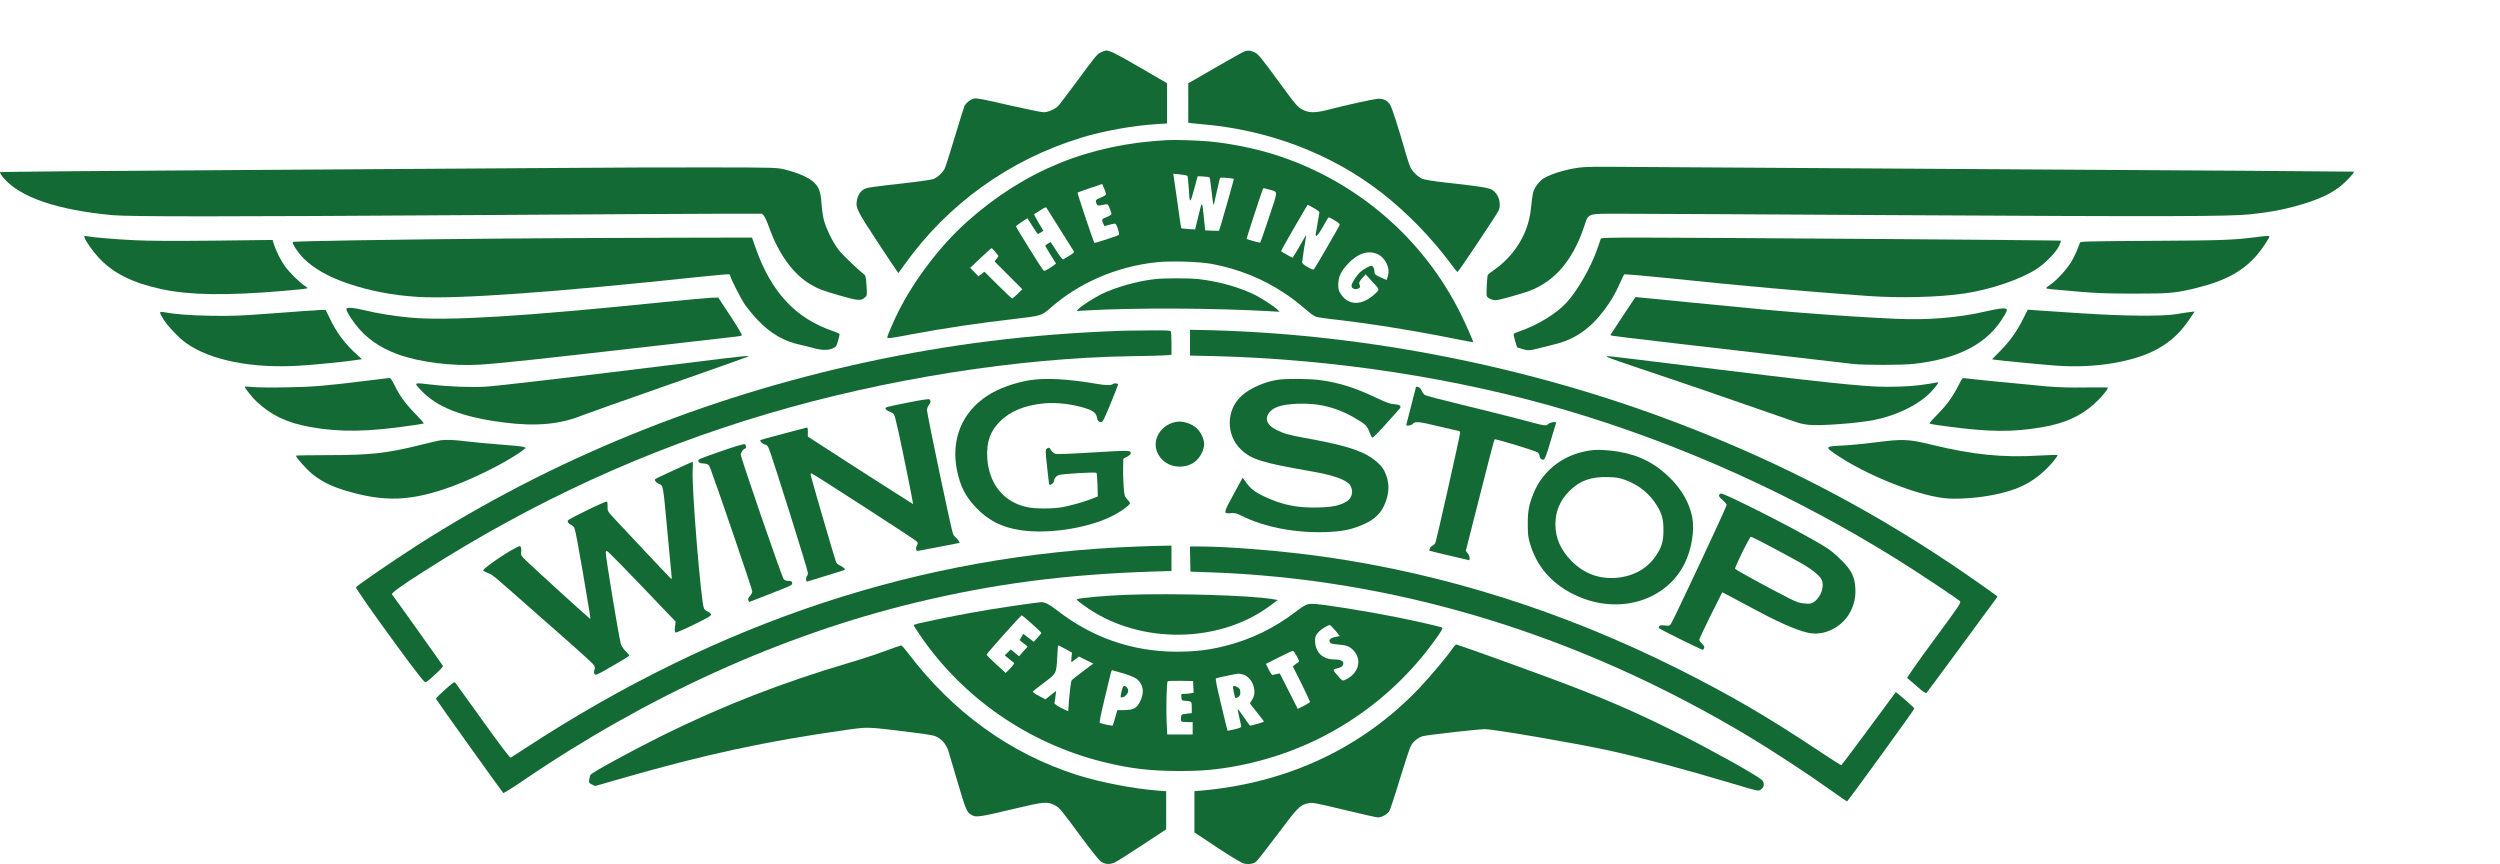
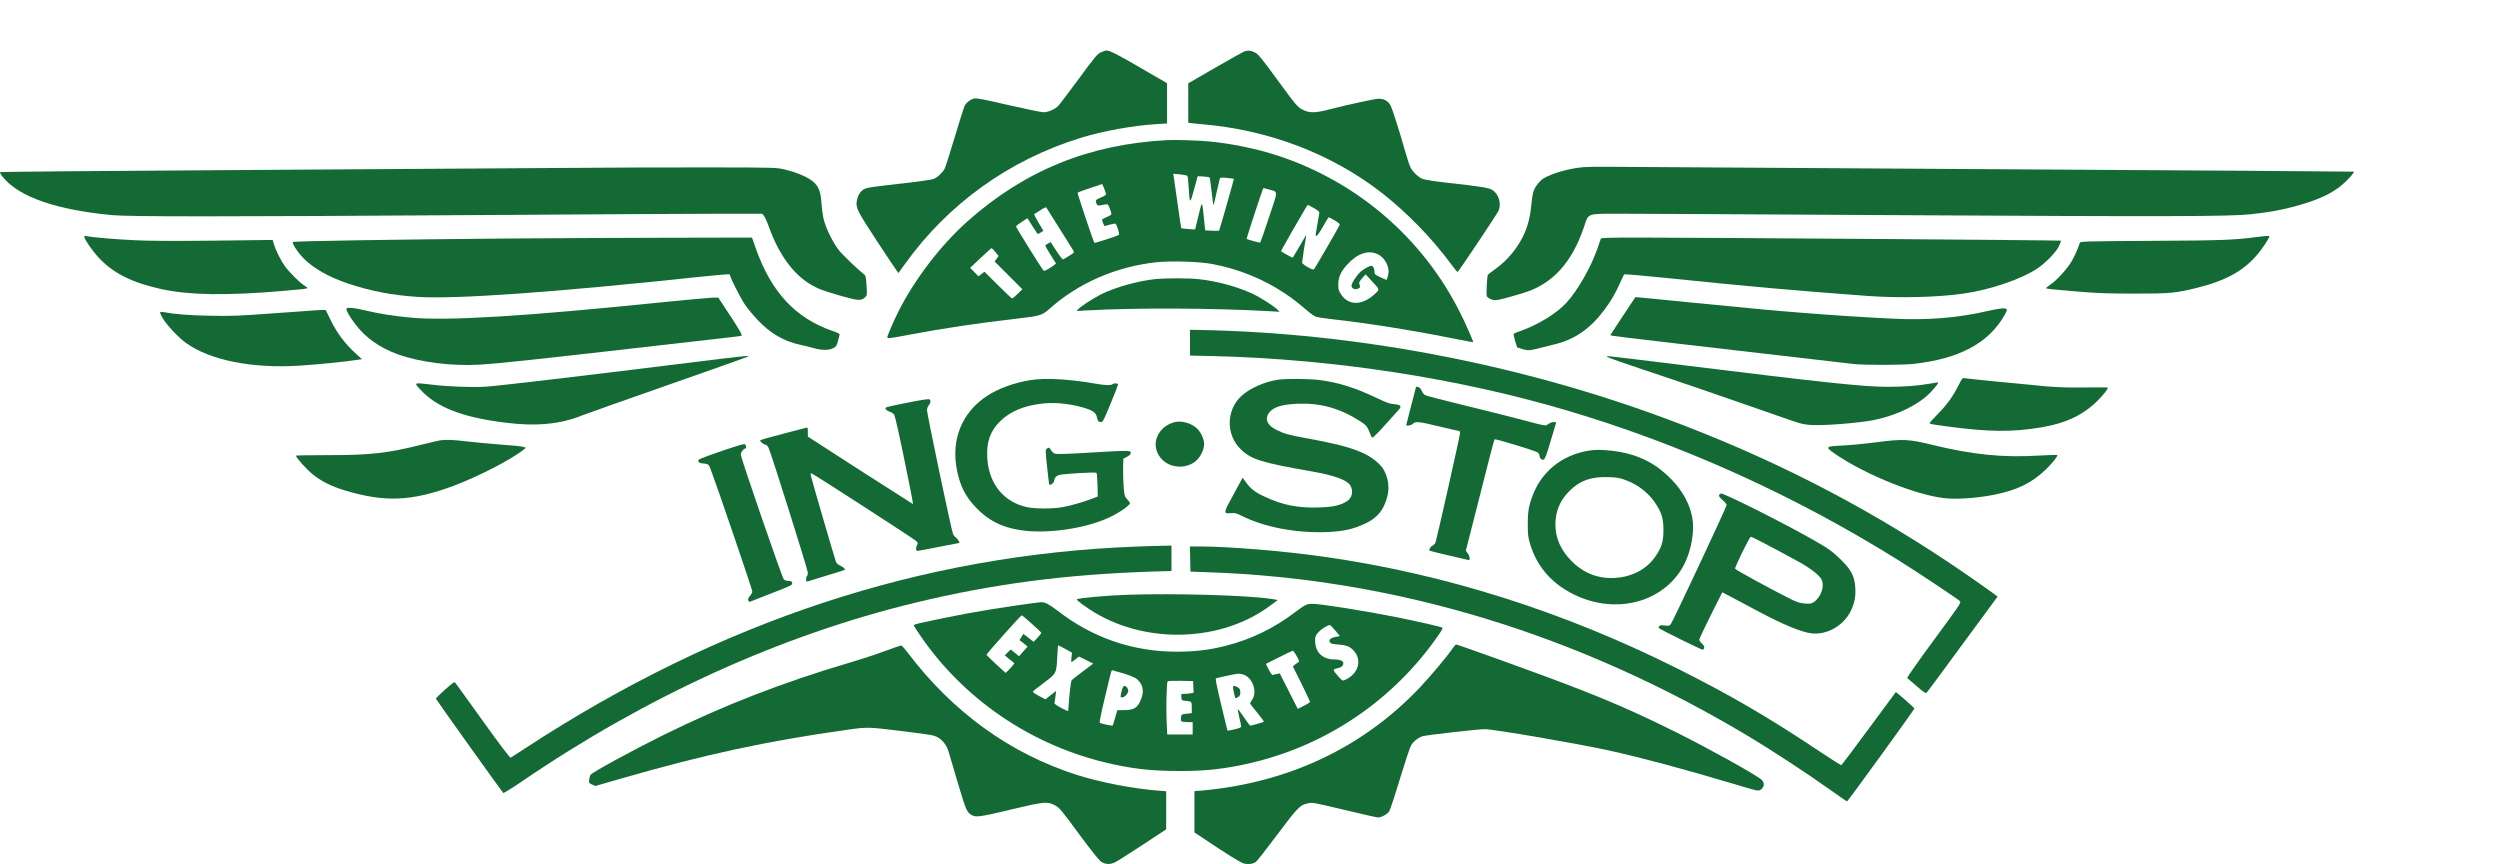
<svg xmlns="http://www.w3.org/2000/svg" xmlns:ns1="http://www.inkscape.org/namespaces/inkscape" xmlns:ns2="http://sodipodi.sourceforge.net/DTD/sodipodi-0.dtd" width="141.629mm" height="48.948mm" viewBox="0 0 141.629 48.948" version="1.1" id="svg8" ns1:version="0.92.5 (2060ec1f9f, 2020-04-08)" ns2:docname="wingstop logo wiki.svg">
  <defs id="defs2" />
  <ns2:namedview id="base" pagecolor="#ffffff" bordercolor="#666666" borderopacity="1.0" ns1:pageopacity="0.0" ns1:pageshadow="2" ns1:zoom="1.6821407" ns1:cx="328.40523" ns1:cy="79.609894" ns1:document-units="mm" ns1:current-layer="layer1" showgrid="false" fit-margin-top="0" fit-margin-left="0" fit-margin-right="0" fit-margin-bottom="0" ns1:window-width="1920" ns1:window-height="1017" ns1:window-x="1912" ns1:window-y="70" ns1:window-maximized="1" />
  <g ns1:label="Layer 1" ns1:groupmode="layer" id="layer1" transform="translate(550.753,-80.986)">
    <g id="g895" transform="matrix(0.005,0,0,-0.005,-550.787,129.945)" style="fill:#146a34;fill-opacity:1;stroke:none">
      <path id="path817" d="m 12485,9201 c -47,-21 -57,-33 -284,-341 -96,-129 -185,-248 -200,-264 -36,-40 -117,-76 -171,-76 -24,0 -203,37 -396,81 -264,62 -360,80 -387,75 -42,-8 -91,-46 -112,-85 -7,-15 -57,-173 -110,-351 -53,-178 -105,-340 -115,-360 -22,-43 -80,-97 -126,-116 -17,-7 -133,-25 -255,-39 -455,-52 -494,-57 -531,-76 -41,-21 -72,-70 -83,-132 -15,-77 7,-120 223,-449 114,-173 216,-327 228,-342 l 20,-28 71,98 c 488,684 1184,1184 1995,1434 253,78 590,139 866,156 l 112,7 v 228 228 l -293,170 c -275,160 -356,201 -396,201 -9,0 -34,-9 -56,-19 z" ns1:connector-curvature="0" style="fill:#146a34;fill-opacity:1" />
      <path id="path819" d="m 14109,9210 c -14,-4 -163,-87 -332,-185 l -307,-177 v -223 -223 l 38,-6 c 20,-3 71,-8 112,-11 760,-63 1477,-337 2045,-780 284,-222 565,-511 785,-808 35,-48 67,-87 71,-87 10,0 449,657 466,697 32,79 1,184 -68,230 -42,28 -120,41 -540,87 -122,14 -233,32 -255,41 -48,20 -109,78 -135,128 -11,21 -38,102 -60,180 -75,265 -151,500 -172,533 -31,47 -73,68 -132,67 -45,-1 -330,-63 -585,-128 -130,-33 -200,-33 -268,1 -62,31 -78,49 -269,310 -221,302 -239,323 -286,345 -45,20 -67,22 -108,9 z" ns1:connector-curvature="0" style="fill:#146a34;fill-opacity:1" />
      <path id="path821" d="m 13230,8204 c -882,-46 -1612,-343 -2260,-919 -302,-268 -602,-660 -784,-1023 -50,-99 -126,-276 -126,-291 0,-17 27,-14 253,29 396,74 763,129 1204,180 277,32 295,37 382,114 328,292 755,477 1208,526 164,18 486,8 633,-19 300,-57 577,-168 822,-332 88,-58 132,-93 266,-205 33,-29 76,-57 94,-63 18,-5 98,-17 178,-26 388,-43 888,-122 1325,-209 149,-30 271,-53 273,-52 5,6 -81,203 -145,330 -423,848 -1167,1489 -2073,1786 -228,75 -530,137 -770,159 -124,12 -388,20 -480,15 z m 231,-406 c 4,-6 10,-64 14,-129 11,-193 15,-195 61,-23 l 41,149 64,-3 c 35,-2 67,-7 71,-10 3,-4 14,-81 24,-171 16,-140 20,-159 27,-125 10,49 57,253 64,278 5,17 12,18 81,12 42,-4 78,-8 79,-10 3,-3 -163,-586 -168,-589 -2,-1 -38,-1 -80,1 l -77,4 -12,116 c -23,230 -21,229 -64,50 l -38,-156 -76,5 c -42,3 -79,7 -81,9 -2,1 -21,128 -42,281 -21,153 -41,291 -44,307 l -5,29 77,-7 c 43,-4 81,-12 84,-18 z m -925,-194 c 5,-21 0,-26 -56,-50 -57,-25 -61,-29 -55,-53 10,-40 19,-44 75,-31 29,7 55,9 59,4 11,-12 41,-91 41,-107 0,-6 -19,-20 -43,-30 -70,-29 -70,-29 -53,-71 8,-20 17,-36 19,-36 2,0 27,7 56,16 29,8 58,13 65,11 16,-6 51,-116 40,-126 -12,-12 -272,-96 -277,-91 -11,12 -196,564 -191,569 3,3 67,27 142,52 l 137,46 18,-40 c 9,-22 20,-50 23,-63 z m 1852,40 c 102,-29 102,1 -3,-315 -52,-155 -96,-284 -99,-286 -4,-4 -147,35 -155,42 -3,3 176,550 186,568 6,10 6,9 71,-9 z m 507,-211 c 52,-30 64,-41 60,-57 -3,-12 -12,-64 -20,-116 -8,-52 -18,-105 -20,-117 -4,-16 -1,-23 9,-23 8,0 41,47 73,105 32,58 61,105 65,105 4,0 34,-16 68,-36 46,-27 60,-40 55,-52 -9,-24 -276,-485 -289,-499 -8,-10 -25,-4 -73,23 -35,19 -63,42 -63,50 0,16 37,261 46,304 3,14 -6,3 -21,-25 -22,-41 -122,-211 -131,-223 -2,-3 -122,63 -132,73 -2,2 56,106 128,232 161,278 170,293 176,293 3,0 34,-17 69,-37 z m -2885,-228 c 79,-126 150,-240 158,-252 13,-20 10,-24 -44,-58 -32,-20 -63,-39 -70,-42 -8,-3 -38,34 -78,96 l -65,100 -31,-17 c -16,-9 -30,-20 -30,-24 0,-4 27,-51 61,-105 l 61,-97 -23,-19 c -13,-10 -43,-30 -67,-44 -37,-22 -45,-24 -56,-12 -19,21 -306,482 -307,494 -1,6 28,29 64,52 l 65,42 57,-90 c 31,-49 59,-89 61,-89 3,0 17,8 32,17 15,9 28,18 30,19 1,0 -23,43 -55,94 -31,52 -53,95 -48,97 6,2 37,21 70,43 33,22 62,36 66,32 3,-4 70,-110 149,-237 z m -725,-269 36,-45 -22,-31 -23,-31 157,-157 157,-157 -53,-53 c -29,-28 -57,-52 -62,-52 -5,0 -78,68 -162,152 l -152,151 -34,-26 -34,-26 -47,48 -47,48 118,111 c 65,62 121,112 125,112 4,0 23,-20 43,-44 z m 4337,-27 c 67,-34 118,-118 118,-196 0,-27 -18,-93 -25,-93 -1,0 -33,14 -69,31 -60,28 -66,34 -66,61 0,37 -16,68 -36,68 -21,0 -83,-35 -121,-67 -44,-38 -103,-130 -103,-159 0,-32 39,-48 76,-32 24,11 26,18 11,58 -4,9 9,32 33,59 l 40,44 67,-73 c 96,-103 95,-96 35,-151 -142,-130 -293,-132 -379,-5 -29,43 -33,56 -33,115 0,82 29,146 101,225 117,129 242,169 351,115 z" ns1:connector-curvature="0" style="fill:#146a34;fill-opacity:1" />
      <path id="path823" d="m 17952,7898 c -154,-11 -363,-70 -457,-128 -42,-26 -87,-82 -109,-135 -10,-22 -22,-91 -27,-153 -12,-132 -36,-234 -80,-334 -69,-158 -190,-306 -332,-406 -43,-30 -81,-60 -83,-66 -9,-26 -19,-228 -11,-241 12,-22 62,-45 96,-45 30,0 128,25 316,82 328,98 551,340 689,748 55,162 18,150 444,150 196,0 1586,-7 3087,-16 3052,-17 3788,-16 4020,10 203,22 316,42 470,81 255,66 418,135 545,233 69,54 167,159 157,169 -3,2 -1858,15 -4124,28 -2265,14 -4203,26 -4308,27 -104,2 -236,0 -293,-4 z" ns1:connector-curvature="0" style="fill:#146a34;fill-opacity:1" />
      <path id="path825" d="m 6375,7889 c -539,-4 -2190,-15 -3670,-24 -1479,-9 -2693,-19 -2698,-24 -4,-4 14,-34 40,-65 187,-220 606,-363 1233,-422 204,-18 1238,-18 4160,1 1213,8 2429,15 2703,15 h 499 l 20,-23 c 11,-13 38,-72 59,-131 107,-302 273,-530 467,-645 89,-53 136,-71 352,-133 190,-54 224,-56 267,-16 25,23 25,25 18,133 -4,72 -11,114 -19,120 -77,60 -258,234 -297,285 -67,87 -145,247 -169,345 -11,44 -22,127 -26,185 -7,118 -27,176 -77,228 -54,57 -189,118 -342,154 -87,21 -111,22 -815,23 -399,1 -1166,-1 -1705,-6 z" ns1:connector-curvature="0" style="fill:#146a34;fill-opacity:1" />
      <path id="path827" d="m 965,7099 c 12,-39 90,-150 155,-221 164,-180 381,-289 716,-362 315,-69 737,-75 1374,-21 236,20 280,25 280,34 0,3 -14,15 -31,25 -51,30 -177,155 -225,223 -47,65 -103,179 -125,252 l -13,44 -670,-8 c -459,-5 -742,-3 -896,5 -214,10 -482,33 -543,46 -27,6 -28,4 -22,-17 z" ns1:connector-curvature="0" style="fill:#146a34;fill-opacity:1" />
      <path id="path829" d="m 25600,7109 c -280,-37 -408,-42 -1213,-46 -741,-5 -809,-6 -814,-21 -26,-77 -63,-158 -97,-216 -49,-82 -165,-210 -235,-257 -28,-19 -51,-37 -51,-41 0,-9 36,-13 360,-40 222,-19 346,-23 645,-23 404,0 465,6 706,66 330,82 532,195 690,386 51,61 129,179 129,196 0,8 -32,7 -120,-4 z" ns1:connector-curvature="0" style="fill:#146a34;fill-opacity:1" />
      <path id="path831" d="m 5725,7089 c -1283,-11 -2389,-29 -2399,-39 -14,-14 52,-115 119,-184 113,-115 288,-214 503,-286 260,-87 499,-133 789,-152 433,-28 1546,51 3197,227 181,19 333,32 337,29 5,-3 9,-10 9,-15 0,-24 114,-248 164,-324 31,-45 96,-125 147,-178 144,-153 298,-243 484,-282 44,-9 111,-26 150,-37 90,-26 170,-27 220,-2 35,17 41,26 57,84 10,36 18,70 18,75 0,6 -37,23 -83,38 -418,145 -692,439 -867,935 l -43,122 -966,-2 c -531,-1 -1357,-5 -1836,-9 z" ns1:connector-curvature="0" style="fill:#146a34;fill-opacity:1" />
      <path id="path833" d="m 18145,7088 c -3,-7 -21,-60 -41,-118 -72,-208 -226,-477 -352,-611 -114,-122 -318,-247 -522,-319 -36,-13 -68,-26 -72,-29 -4,-4 3,-40 15,-81 l 23,-74 59,-19 c 65,-20 86,-18 205,13 41,11 113,29 159,40 227,54 403,175 562,386 81,108 126,186 181,309 22,50 43,94 47,98 5,4 226,-15 492,-42 870,-91 1485,-145 2274,-203 358,-25 790,-15 1085,28 299,43 652,164 831,284 97,66 214,187 245,254 14,32 24,59 22,61 -5,5 -4145,35 -4781,35 -333,0 -429,-3 -432,-12 z" ns1:connector-curvature="0" style="fill:#146a34;fill-opacity:1" />
      <path id="path835" d="m 13090,6629 c -202,-23 -448,-93 -604,-170 -93,-47 -232,-137 -261,-169 l -20,-22 105,6 c 553,32 1449,28 2095,-9 l 99,-6 -19,21 c -33,37 -206,147 -289,185 -181,82 -399,141 -608,164 -112,13 -389,12 -498,0 z" ns1:connector-curvature="0" style="fill:#146a34;fill-opacity:1" />
      <path id="path837" d="m 18394,6211 -142,-216 26,-8 c 22,-6 896,-108 2727,-319 123,-14 557,-14 685,1 519,58 851,237 1030,554 27,48 30,61 19,68 -20,14 -87,6 -239,-29 -310,-71 -654,-99 -1018,-82 -304,14 -641,35 -1022,65 -345,27 -497,41 -1250,115 -278,28 -543,54 -589,58 l -84,8 z" ns1:connector-curvature="0" style="fill:#146a34;fill-opacity:1" />
      <path id="path839" d="M 7535,6370 C 5954,6207 5067,6153 4650,6194 c -190,18 -358,45 -515,83 -110,27 -187,34 -201,20 -12,-12 28,-85 95,-174 119,-158 278,-271 489,-347 248,-89 609,-134 920,-116 240,15 632,57 2140,230 384,45 725,83 759,87 34,3 67,9 73,13 9,5 -30,72 -126,219 l -139,211 -70,-1 c -38,-1 -281,-23 -540,-49 z" ns1:connector-curvature="0" style="fill:#146a34;fill-opacity:1" />
-       <path id="path841" d="m 3120,6243 c -403,-30 -472,-33 -725,-29 -247,5 -408,17 -539,42 -46,8 -46,-2 1,-80 46,-75 178,-214 258,-271 274,-196 753,-291 1290,-256 186,12 492,42 626,62 l 77,11 -62,56 c -135,123 -222,240 -303,407 l -46,95 -66,-1 c -36,-1 -266,-17 -511,-36 z" ns1:connector-curvature="0" style="fill:#146a34;fill-opacity:1" />
-       <path id="path843" d="m 22927,6174 c -71,-141 -147,-247 -259,-361 l -91,-92 34,-5 c 50,-9 508,-53 694,-67 440,-33 892,43 1159,196 149,85 251,182 356,339 l 53,79 -49,-6 c -27,-3 -96,-14 -154,-24 -164,-27 -595,-23 -1095,10 -220,15 -444,30 -497,33 l -96,7 z" ns1:connector-curvature="0" style="fill:#146a34;fill-opacity:1" />
+       <path id="path841" d="m 3120,6243 c -403,-30 -472,-33 -725,-29 -247,5 -408,17 -539,42 -46,8 -46,-2 1,-80 46,-75 178,-214 258,-271 274,-196 753,-291 1290,-256 186,12 492,42 626,62 l 77,11 -62,56 c -135,123 -222,240 -303,407 l -46,95 -66,-1 z" ns1:connector-curvature="0" style="fill:#146a34;fill-opacity:1" />
      <path id="path845" d="m 13490,5909 v -146 l 273,-6 c 1359,-34 2767,-251 4002,-617 1305,-387 2579,-963 3755,-1698 222,-139 661,-431 693,-461 17,-16 3,-37 -294,-440 -171,-232 -307,-426 -303,-431 5,-4 54,-47 109,-94 78,-68 102,-83 111,-73 7,6 190,254 408,551 l 396,538 -23,18 c -56,43 -355,252 -515,359 -1026,685 -2072,1216 -3257,1653 -1656,611 -3489,958 -5233,991 l -122,2 z" ns1:connector-curvature="0" style="fill:#146a34;fill-opacity:1" />
-       <path id="path847" d="M 12685,6043 C 11663,6004 10778,5894 9825,5689 7985,5292 6252,4586 4730,3611 c -277,-178 -690,-461 -690,-474 0,-30 704,-1003 769,-1061 24,-22 17,-27 139,84 45,41 80,80 78,86 -4,10 -547,772 -578,811 -11,14 109,101 367,265 1242,792 2510,1373 3890,1782 1327,393 2834,632 4115,652 184,2 363,7 398,10 l 62,6 v 123 c 0,68 -3,130 -6,139 -5,14 -37,16 -263,14 -141,-1 -287,-3 -326,-5 z" ns1:connector-curvature="0" style="fill:#146a34;fill-opacity:1" />
      <path id="path849" d="M 7790,5679 C 6566,5527 5654,5420 5515,5411 c -164,-10 -433,0 -628,24 -195,23 -193,24 -114,-61 183,-197 467,-308 942,-369 363,-47 637,-22 893,82 48,19 485,174 971,344 486,170 891,314 900,319 29,17 -36,10 -689,-71 z" ns1:connector-curvature="0" style="fill:#146a34;fill-opacity:1" />
      <path id="path851" d="m 18224,5745 c 10,-8 190,-71 400,-141 386,-128 916,-310 1436,-492 357,-125 340,-120 434,-133 117,-16 571,17 756,56 257,53 506,177 637,318 62,67 91,107 76,107 -4,0 -44,-7 -89,-15 -141,-25 -285,-35 -485,-36 -261,0 -708,47 -2318,246 -962,118 -870,109 -847,90 z" ns1:connector-curvature="0" style="fill:#146a34;fill-opacity:1" />
-       <path id="path853" d="m 4170,5479 c -473,-59 -615,-71 -920,-76 -162,-3 -334,-1 -382,4 -49,5 -88,6 -88,2 0,-15 90,-127 137,-170 166,-154 338,-236 598,-284 348,-63 665,-58 1189,21 55,8 102,17 105,19 2,3 -43,53 -100,112 -112,115 -174,201 -235,326 -30,60 -43,77 -59,76 -11,-1 -121,-14 -245,-30 z" ns1:connector-curvature="0" style="fill:#146a34;fill-opacity:1" />
      <path id="path855" d="m 22199,5429 c -64,-128 -134,-225 -236,-328 -51,-52 -93,-98 -93,-103 0,-10 17,-13 200,-38 486,-64 735,-66 1073,-9 273,46 469,140 632,303 64,64 115,129 115,146 0,3 -114,3 -252,2 -178,-3 -310,1 -443,12 -250,22 -881,85 -922,92 -31,6 -32,5 -74,-77 z" ns1:connector-curvature="0" style="fill:#146a34;fill-opacity:1" />
      <path id="path857" d="m 11680,5485 c -178,-29 -362,-95 -487,-177 -288,-188 -414,-499 -343,-846 36,-178 96,-296 214,-420 140,-147 292,-225 506,-257 298,-46 734,17 1007,145 112,52 233,136 233,162 0,4 -14,24 -32,43 -30,34 -32,43 -40,148 -5,62 -7,157 -6,212 l 3,100 40,21 c 22,11 41,27 42,35 7,40 2,40 -421,15 -276,-17 -416,-22 -434,-15 -16,5 -36,23 -46,39 -19,33 -25,35 -49,18 -16,-12 -16,-25 4,-208 11,-107 22,-197 25,-199 11,-12 54,21 54,41 1,30 20,55 52,67 38,14 416,37 428,25 5,-5 10,-67 12,-138 l 3,-129 -60,-24 c -95,-37 -248,-81 -343,-98 -112,-19 -300,-19 -394,0 -267,55 -437,263 -455,556 -11,182 33,308 147,419 113,111 271,177 481,200 150,17 351,-7 504,-60 72,-25 103,-52 111,-99 7,-39 18,-51 49,-51 17,0 34,35 105,208 47,114 85,211 85,217 0,15 -44,18 -60,5 -19,-16 -83,-15 -190,4 -312,54 -571,68 -745,41 z" ns1:connector-curvature="0" style="fill:#146a34;fill-opacity:1" />
      <path id="path859" d="m 14485,5489 c -149,-22 -317,-96 -411,-182 -176,-160 -179,-444 -7,-608 118,-113 236,-150 805,-249 243,-42 394,-96 432,-155 41,-63 24,-146 -38,-184 -75,-46 -154,-64 -316,-69 -236,-7 -408,26 -607,119 -111,50 -164,90 -214,160 l -43,58 -104,-191 c -117,-214 -118,-219 -24,-210 40,3 59,-1 118,-31 256,-128 609,-196 959,-184 188,7 307,33 443,98 104,50 168,111 210,200 67,142 67,271 2,399 -31,61 -116,136 -208,183 -133,69 -313,118 -687,186 -188,35 -243,50 -326,92 -117,58 -141,142 -63,216 53,50 143,73 304,80 263,10 479,-51 713,-201 62,-39 80,-62 105,-132 10,-26 22,-49 28,-51 7,-2 69,60 140,139 70,79 141,157 157,175 40,42 26,59 -51,65 -46,3 -89,19 -207,75 -239,113 -421,170 -632,198 -122,16 -379,18 -478,4 z" ns1:connector-curvature="0" style="fill:#146a34;fill-opacity:1" />
      <path id="path861" d="m 16050,5405 c 0,-3 -25,-99 -55,-214 -30,-115 -55,-212 -55,-215 0,-15 59,-4 75,14 27,30 69,26 298,-30 113,-27 213,-50 221,-50 10,0 16,-9 16,-24 0,-28 -266,-1212 -280,-1244 -5,-12 -21,-27 -34,-33 -21,-10 -42,-47 -32,-57 2,-2 105,-27 228,-56 l 223,-52 3,22 c 2,13 -7,37 -20,54 l -23,31 120,472 c 136,539 200,785 206,791 9,9 470,-132 489,-149 11,-10 20,-26 20,-35 0,-28 25,-53 46,-46 15,5 32,48 78,204 32,108 61,203 63,210 8,21 -55,14 -87,-10 -35,-25 -3,-31 -375,67 -115,30 -388,98 -605,151 -217,52 -406,102 -418,110 -13,9 -30,30 -37,49 -13,30 -32,45 -56,45 -5,0 -9,-2 -9,-5 z" ns1:connector-curvature="0" style="fill:#146a34;fill-opacity:1" />
      <path id="path863" d="m 10277,5227 c -245,-49 -247,-50 -234,-71 8,-11 29,-25 47,-30 17,-5 39,-20 47,-32 14,-21 68,-267 166,-754 20,-96 38,-194 42,-218 l 7,-42 -394,251 c -216,138 -484,310 -595,383 l -203,131 v 53 c 0,46 -2,53 -17,48 -10,-3 -130,-35 -267,-70 -137,-36 -250,-67 -253,-70 -10,-10 23,-45 49,-50 19,-4 33,-16 43,-38 31,-66 445,-1383 445,-1414 0,-18 -4,-36 -10,-39 -5,-3 -10,-20 -10,-36 0,-24 4,-29 18,-25 9,3 107,33 217,67 110,33 202,62 204,65 8,8 -24,36 -56,49 -18,8 -37,24 -43,37 -12,28 -275,929 -285,977 -6,30 -5,33 11,27 29,-11 1146,-733 1177,-761 27,-24 27,-26 12,-54 -15,-31 -11,-61 9,-61 6,0 114,20 240,45 127,25 231,45 233,45 10,0 -29,58 -42,63 -8,4 -22,21 -30,39 -18,38 -295,1358 -295,1403 0,17 9,41 20,55 23,29 25,53 8,67 -9,7 -96,-7 -261,-40 z" ns1:connector-curvature="0" style="fill:#146a34;fill-opacity:1" />
      <path id="path865" d="m 13317,5009 c -89,-22 -160,-79 -196,-159 -53,-117 2,-256 126,-317 107,-52 243,-32 322,48 46,45 81,123 81,179 0,56 -36,134 -81,177 -64,60 -173,92 -252,72 z" ns1:connector-curvature="0" style="fill:#146a34;fill-opacity:1" />
      <path id="path867" d="m 4995,4803 c -16,-2 -109,-24 -206,-48 -390,-98 -580,-120 -1057,-120 -204,0 -372,-3 -372,-6 0,-22 122,-157 190,-212 100,-80 211,-135 362,-181 455,-138 758,-125 1233,51 272,101 658,300 790,407 l 30,24 -26,10 c -14,6 -131,18 -260,27 -129,9 -303,25 -387,36 -144,18 -227,21 -297,12 z" ns1:connector-curvature="0" style="fill:#146a34;fill-opacity:1" />
      <path id="path869" d="m 21260,4780 c -124,-16 -291,-32 -373,-36 -196,-9 -202,-15 -101,-86 356,-250 988,-500 1304,-515 143,-7 346,10 510,43 261,53 420,129 581,281 72,68 146,160 136,169 -3,3 -97,0 -209,-6 -406,-25 -752,10 -1206,121 -269,66 -333,69 -642,29 z" ns1:connector-curvature="0" style="fill:#146a34;fill-opacity:1" />
      <path id="path871" d="m 8173,4678 c -246,-86 -261,-92 -254,-112 6,-15 18,-22 42,-24 70,-5 77,-10 97,-65 84,-224 472,-1363 472,-1384 0,-15 -11,-39 -26,-54 -19,-20 -24,-33 -19,-49 4,-11 10,-20 14,-18 4,2 116,45 248,97 228,89 240,94 235,117 -4,20 -10,24 -42,24 -22,0 -43,7 -53,18 -20,22 -487,1376 -487,1413 0,26 32,69 52,69 13,0 9,36 -4,48 -9,7 -89,-16 -275,-80 z" ns1:connector-curvature="0" style="fill:#146a34;fill-opacity:1" />
      <path id="path873" d="m 18065,4693 c -318,-31 -573,-216 -685,-496 -51,-129 -64,-198 -63,-347 0,-116 4,-147 27,-223 66,-221 201,-395 400,-518 266,-164 576,-208 851,-122 221,70 399,218 498,418 80,159 116,380 87,527 -30,154 -111,301 -238,431 -169,173 -355,270 -595,311 -95,16 -225,25 -282,19 z m 361,-341 c 151,-55 278,-160 357,-293 57,-96 72,-157 71,-279 0,-125 -20,-190 -90,-292 -98,-144 -263,-232 -457,-244 -189,-12 -355,52 -493,190 -123,123 -184,261 -184,416 0,148 53,274 160,380 118,117 244,162 440,156 97,-3 127,-8 196,-34 z" ns1:connector-curvature="0" style="fill:#146a34;fill-opacity:1" />
-       <path id="path875" d="m 7695,4489 c -82,-39 -178,-83 -213,-99 -58,-27 -62,-31 -50,-49 7,-11 25,-26 41,-32 50,-21 45,5 97,-554 22,-236 42,-452 45,-479 6,-46 5,-48 -11,-35 -16,13 -534,564 -657,697 -55,61 -57,66 -56,113 1,27 -2,54 -7,58 -5,5 -109,-41 -231,-101 -217,-107 -222,-110 -211,-133 6,-13 21,-26 34,-29 13,-4 31,-20 39,-36 9,-17 51,-239 94,-493 95,-562 92,-539 82,-535 -11,4 -634,571 -720,655 -61,59 -63,64 -59,101 3,21 1,46 -4,55 -8,16 -12,15 -51,-5 -129,-65 -381,-240 -375,-260 2,-5 25,-18 50,-28 58,-22 31,0 474,-390 581,-510 713,-629 730,-655 13,-19 14,-31 6,-54 -8,-22 -7,-34 2,-47 12,-16 28,-9 200,91 103,59 189,112 192,116 3,5 -15,28 -40,52 -27,27 -48,59 -55,83 -23,81 -171,978 -171,1035 0,10 6,19 13,18 11,-1 216,-210 635,-650 l 144,-150 -7,-59 c -5,-39 -3,-60 5,-65 6,-4 101,37 209,90 163,80 198,101 194,115 -3,10 -18,24 -35,31 -16,7 -36,22 -44,34 -33,50 -142,1377 -129,1568 4,53 3,97 -1,96 -5,0 -76,-32 -159,-70 z" ns1:connector-curvature="0" style="fill:#146a34;fill-opacity:1" />
      <path id="path877" d="m 19485,4183 c -5,-13 6,-28 39,-57 25,-21 46,-46 46,-56 0,-23 -610,-1323 -633,-1351 -16,-18 -25,-20 -69,-14 -49,7 -67,-1 -68,-28 0,-9 482,-247 499,-247 5,0 13,9 16,20 5,15 -2,28 -24,49 -17,16 -31,36 -31,45 0,9 59,133 130,277 l 131,260 122,-64 c 67,-35 199,-105 293,-156 272,-145 483,-232 594,-245 177,-21 365,86 447,254 42,88 57,161 51,261 -6,124 -45,202 -152,308 -107,106 -144,133 -323,235 -330,188 -1003,526 -1046,526 -8,0 -18,-8 -22,-17 z m 448,-514 c 106,-54 339,-178 462,-247 120,-66 216,-140 246,-188 44,-72 3,-205 -81,-262 -31,-21 -43,-23 -105,-18 -57,4 -87,14 -175,58 -213,107 -609,323 -614,336 -6,15 164,362 178,362 5,0 45,-18 89,-41 z" ns1:connector-curvature="0" style="fill:#146a34;fill-opacity:1" />
      <path id="path879" d="m 12886,3599 c -2437,-91 -4725,-845 -6926,-2284 -85,-55 -160,-104 -167,-108 -7,-5 -119,142 -311,410 -166,230 -307,426 -314,436 -13,17 -21,11 -118,-74 -58,-52 -105,-98 -104,-104 1,-9 738,-1040 763,-1068 4,-4 96,53 205,127 1423,972 2944,1662 4471,2031 879,212 1697,319 2688,351 l 207,6 v 144 144 l -97,-2 c -54,0 -188,-5 -297,-9 z" ns1:connector-curvature="0" style="fill:#146a34;fill-opacity:1" />
      <path id="path881" d="m 13492,3458 3,-143 200,-7 c 2121,-71 4198,-703 6135,-1866 258,-155 664,-421 923,-606 98,-70 180,-126 182,-124 55,64 765,1044 762,1052 -6,15 -206,190 -211,185 -2,-2 -140,-188 -306,-414 -166,-225 -306,-411 -310,-413 -5,-2 -122,73 -262,166 -565,377 -999,630 -1588,925 -1300,651 -2646,1077 -4015,1271 -448,64 -1080,116 -1396,116 h -120 z" ns1:connector-curvature="0" style="fill:#146a34;fill-opacity:1" />
      <path id="path883" d="m 12785,3053 c -241,-8 -561,-37 -578,-52 -8,-8 111,-95 208,-153 603,-358 1437,-325 1981,80 l 89,66 -75,12 c -266,41 -1092,65 -1625,47 z" ns1:connector-curvature="0" style="fill:#146a34;fill-opacity:1" />
      <path id="path885" d="m 11511,2930 c -421,-62 -689,-112 -1098,-202 -29,-7 -53,-16 -53,-21 0,-5 34,-59 77,-121 483,-704 1222,-1215 2060,-1425 312,-78 543,-105 878,-105 260,0 430,16 660,60 908,175 1704,685 2241,1438 65,91 82,121 71,127 -17,10 -279,70 -502,115 -353,71 -871,154 -965,154 -67,0 -84,-8 -197,-93 -242,-184 -504,-311 -791,-383 -190,-48 -336,-65 -552,-66 -500,0 -958,158 -1357,469 -90,69 -137,93 -180,92 -15,0 -147,-18 -292,-39 z m 187,-206 c 59,-52 107,-99 107,-103 0,-5 -19,-29 -43,-55 l -43,-46 -59,45 -58,45 -22,-36 -22,-35 21,-16 c 12,-8 33,-25 46,-36 l 25,-22 -49,-54 -48,-55 -47,39 -47,38 -34,-33 -34,-33 54,-45 55,-44 -19,-27 c -11,-14 -33,-39 -50,-55 l -30,-29 -108,99 c -59,54 -108,103 -108,108 0,12 387,445 398,446 5,0 56,-43 115,-96 z m 3439,-77 51,-62 -50,-10 c -57,-11 -80,-34 -62,-62 9,-14 30,-19 95,-24 95,-7 132,-22 177,-73 95,-109 48,-261 -102,-328 -28,-12 -30,-11 -73,37 -70,80 -70,81 -12,95 38,9 53,19 62,37 18,40 -18,63 -97,63 -129,1 -209,73 -218,195 -4,53 4,78 37,114 33,36 107,82 130,80 6,0 33,-28 62,-62 z m -3059,-208 75,-42 -6,-53 c -3,-30 -3,-54 0,-54 3,0 23,14 45,32 l 40,31 81,-40 81,-40 -115,-86 c -63,-47 -121,-93 -129,-102 -11,-13 -28,-164 -40,-348 0,-5 -36,11 -80,34 -57,31 -79,47 -76,58 3,9 8,43 12,75 l 7,59 -61,-47 -60,-48 -74,39 c -40,21 -71,43 -69,48 2,6 59,51 125,100 143,107 143,106 152,298 3,70 8,127 11,127 3,0 39,-19 81,-41 z m 2621,-81 c 28,-50 31,-62 19,-69 -8,-5 -26,-17 -39,-28 l -24,-20 98,-195 c 53,-108 97,-201 97,-206 0,-5 -31,-26 -70,-45 l -69,-35 -102,201 -102,201 -34,-7 c -19,-3 -40,-8 -46,-11 -8,-2 -26,23 -45,61 l -32,65 148,74 c 81,41 152,75 157,75 6,1 25,-27 44,-61 z m -2027,-178 c 106,-27 196,-62 222,-87 70,-65 80,-147 30,-250 -36,-75 -74,-95 -177,-97 l -81,-1 -24,-85 c -14,-47 -26,-87 -28,-89 -4,-5 -131,21 -145,30 -8,4 9,89 56,285 81,340 74,317 90,310 8,-3 33,-10 57,-16 z m 1418,-30 c 106,-29 167,-193 105,-284 -14,-20 -25,-40 -25,-43 0,-4 36,-51 81,-105 45,-55 79,-101 76,-104 -5,-5 -142,-44 -154,-44 -5,0 -37,43 -72,95 -36,52 -66,93 -69,91 -2,-3 5,-45 17,-94 12,-49 21,-96 21,-103 0,-9 -27,-20 -77,-31 -42,-10 -77,-17 -78,-15 -1,1 -34,134 -72,295 -49,203 -67,295 -59,298 21,8 230,52 251,53 11,1 36,-4 55,-9 z m -562,-141 3,-66 -38,-7 c -21,-3 -53,-6 -71,-6 -32,0 -33,-1 -30,-37 3,-35 5,-38 38,-41 80,-6 80,-6 80,-76 v -64 l -59,-7 c -59,-7 -59,-7 -63,-43 -3,-21 0,-40 6,-44 6,-4 37,-8 69,-8 h 57 v -70 -70 h -144 -144 l -7,148 c -7,139 0,436 11,454 3,5 69,7 147,6 l 142,-3 z" ns1:connector-curvature="0" style="fill:#146a34;fill-opacity:1" />
      <path id="path887" d="m 12721,1983 c -23,-93 -23,-93 -1,-93 29,0 70,44 70,74 0,27 -23,56 -45,56 -8,0 -18,-17 -24,-37 z" ns1:connector-curvature="0" style="fill:#146a34;fill-opacity:1" />
      <path id="path889" d="m 13978,2014 c -6,-5 19,-124 27,-132 2,-3 16,3 30,12 18,12 25,25 25,49 0,38 -7,50 -37,66 -24,12 -37,14 -45,5 z" ns1:connector-curvature="0" style="fill:#146a34;fill-opacity:1" />
      <path id="path891" d="m 16463,2442 c -60,-88 -243,-306 -369,-440 C 15449,1321 14601,921 13618,834 l -78,-6 V 594 360 l 118,-78 c 231,-156 398,-259 436,-272 45,-14 107,-9 140,14 13,8 123,148 244,310 232,310 258,336 344,355 56,13 54,13 458,-83 173,-42 326,-76 340,-76 43,1 106,36 128,71 11,19 66,184 121,368 56,184 112,354 127,378 26,45 76,85 129,103 39,13 628,80 706,80 100,0 1038,-161 1400,-240 374,-83 847,-209 1429,-383 282,-84 271,-82 303,-57 38,30 37,80 0,110 -86,68 -583,344 -953,529 -491,245 -844,397 -1410,608 -371,138 -1081,393 -1094,393 -6,0 -26,-22 -43,-48 z" ns1:connector-curvature="0" style="fill:#146a34;fill-opacity:1" />
      <path id="path893" d="m 10047,2420 c -87,-33 -271,-94 -410,-135 -773,-228 -1443,-490 -2123,-826 -346,-172 -788,-413 -814,-444 -7,-8 -14,-32 -17,-54 -5,-38 -4,-41 31,-58 l 37,-17 306,88 c 934,269 1617,417 2533,547 258,36 236,37 732,-25 239,-30 271,-36 312,-60 58,-34 102,-93 122,-165 9,-31 56,-191 105,-355 92,-310 101,-331 163,-363 44,-23 103,-14 461,72 353,84 387,87 472,44 55,-29 66,-42 306,-368 98,-132 194,-253 213,-267 48,-37 106,-41 166,-12 26,13 166,102 312,198 l 266,175 v 216 216 l -92,7 c -279,21 -654,94 -917,177 -757,241 -1410,712 -1920,1387 -34,45 -67,82 -74,81 -7,0 -83,-27 -170,-59 z" ns1:connector-curvature="0" style="fill:#146a34;fill-opacity:1" />
    </g>
  </g>
</svg>